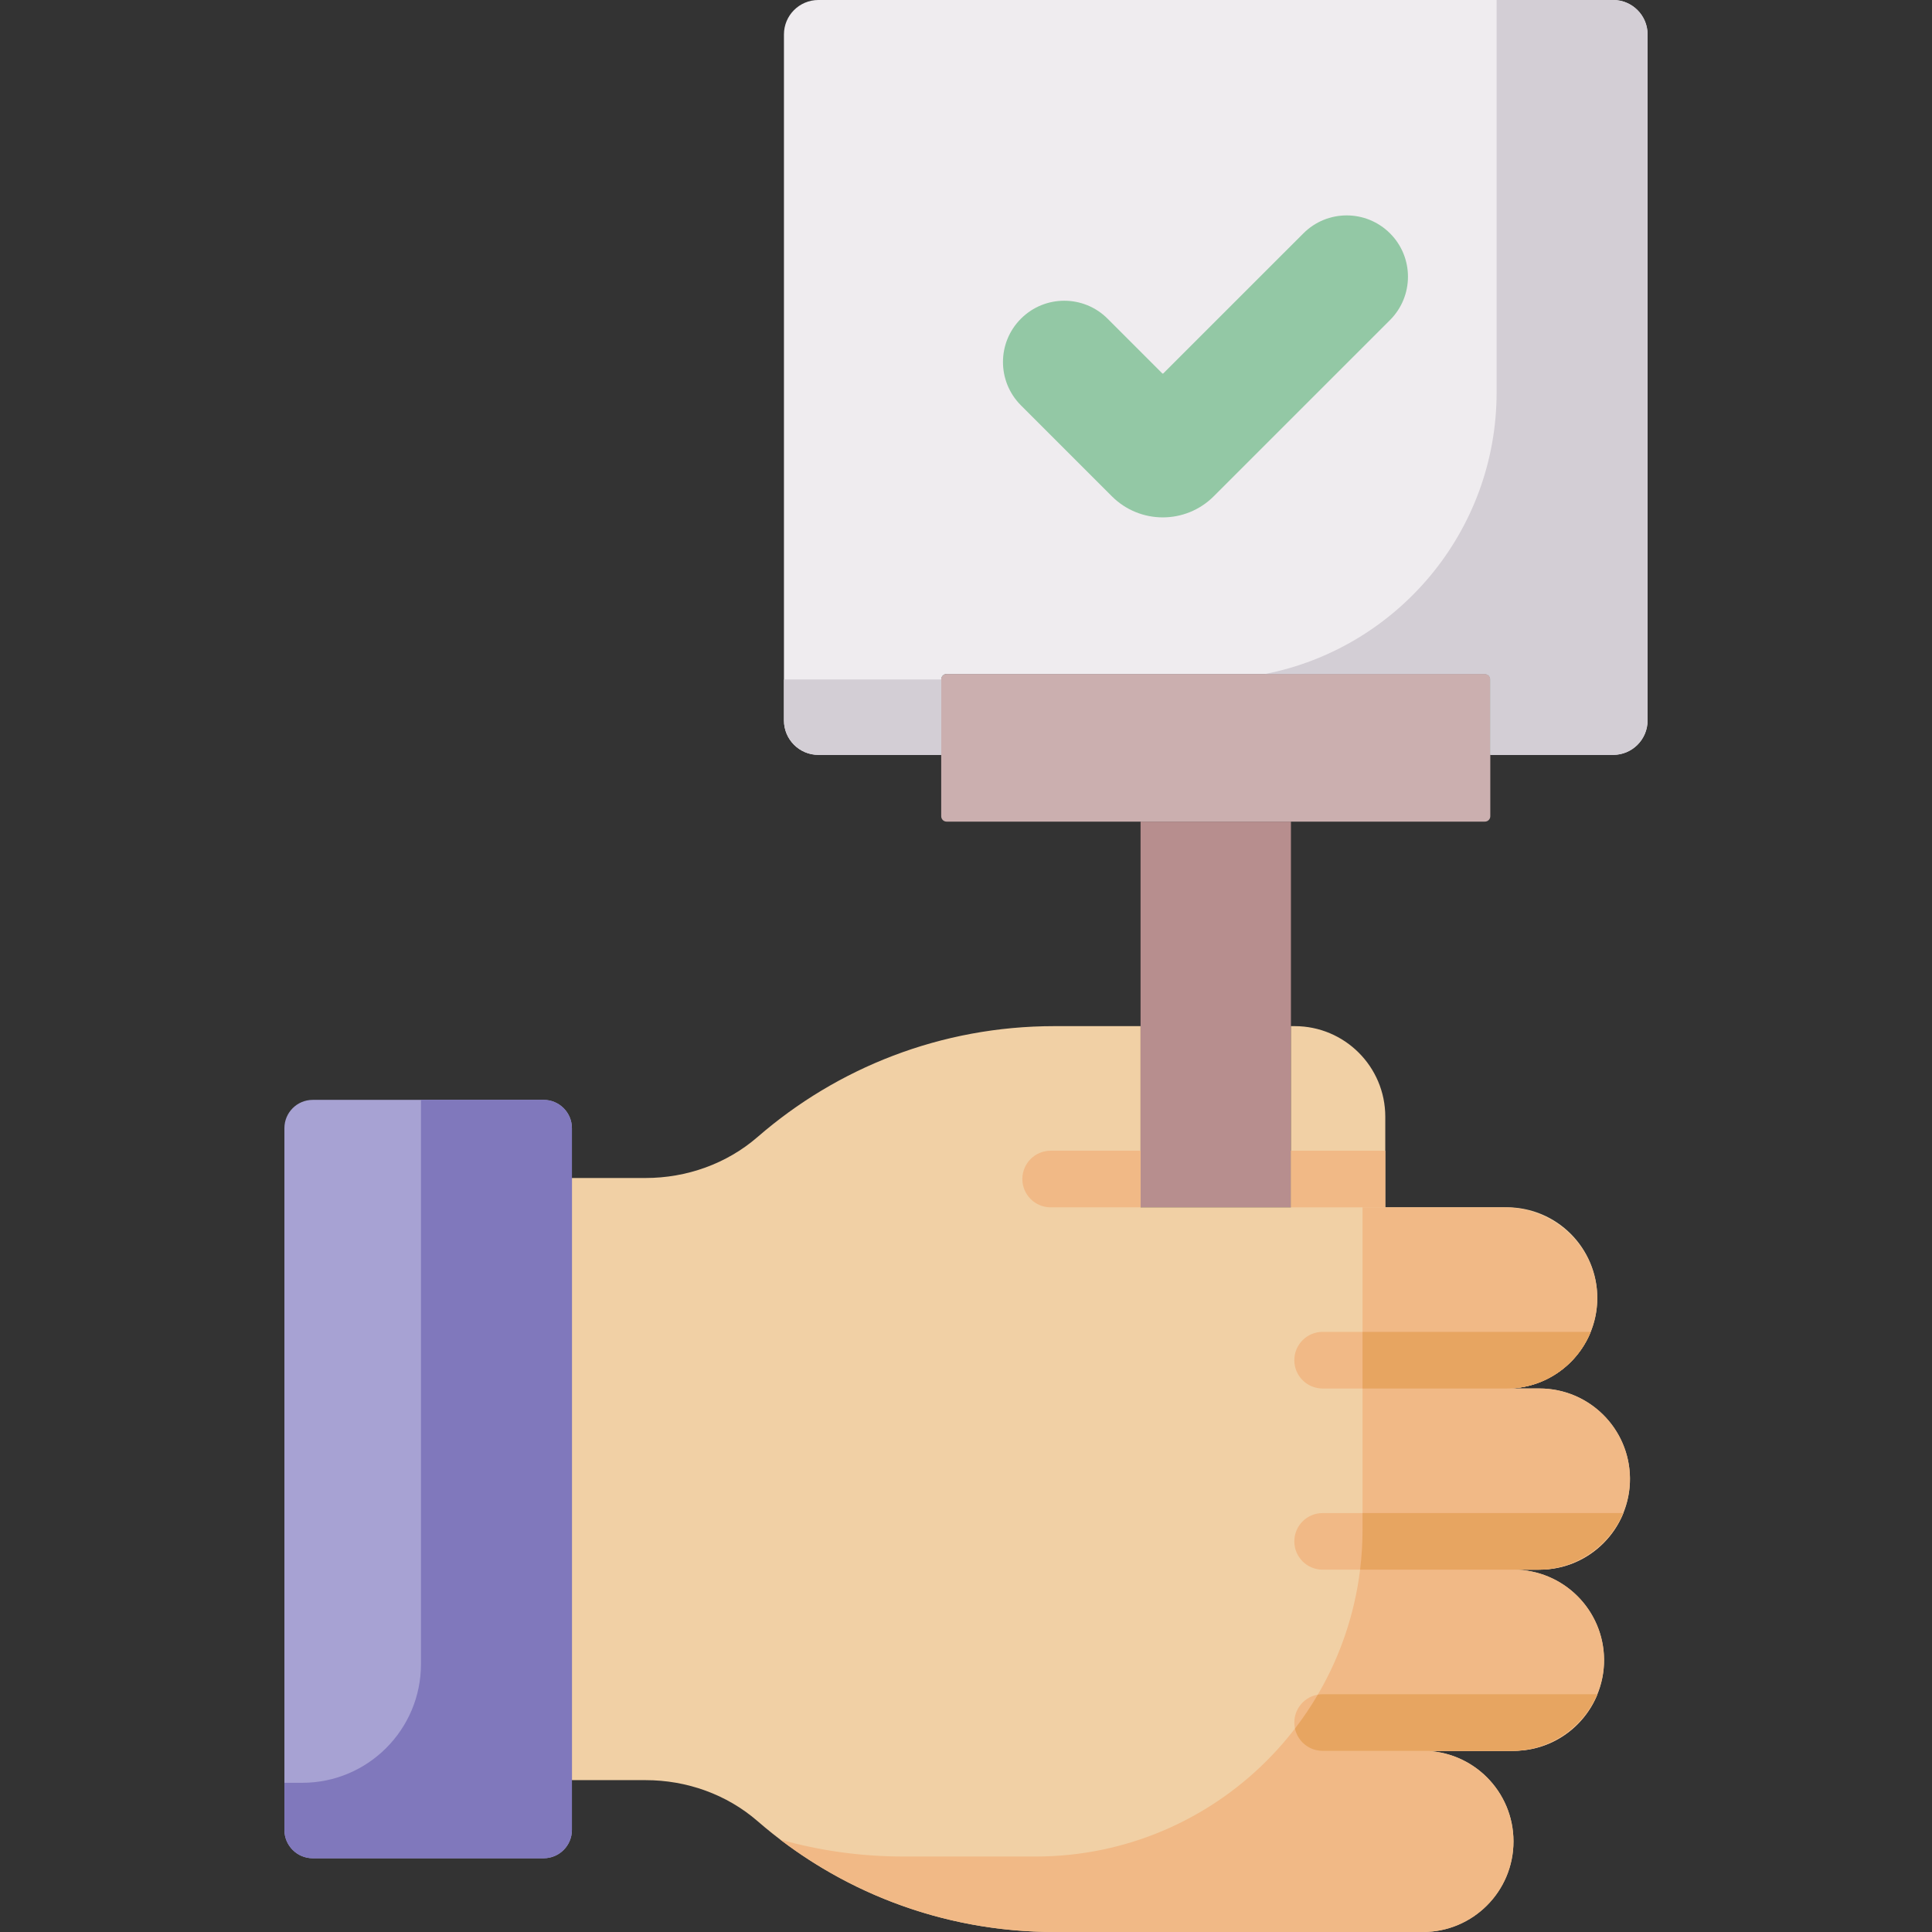
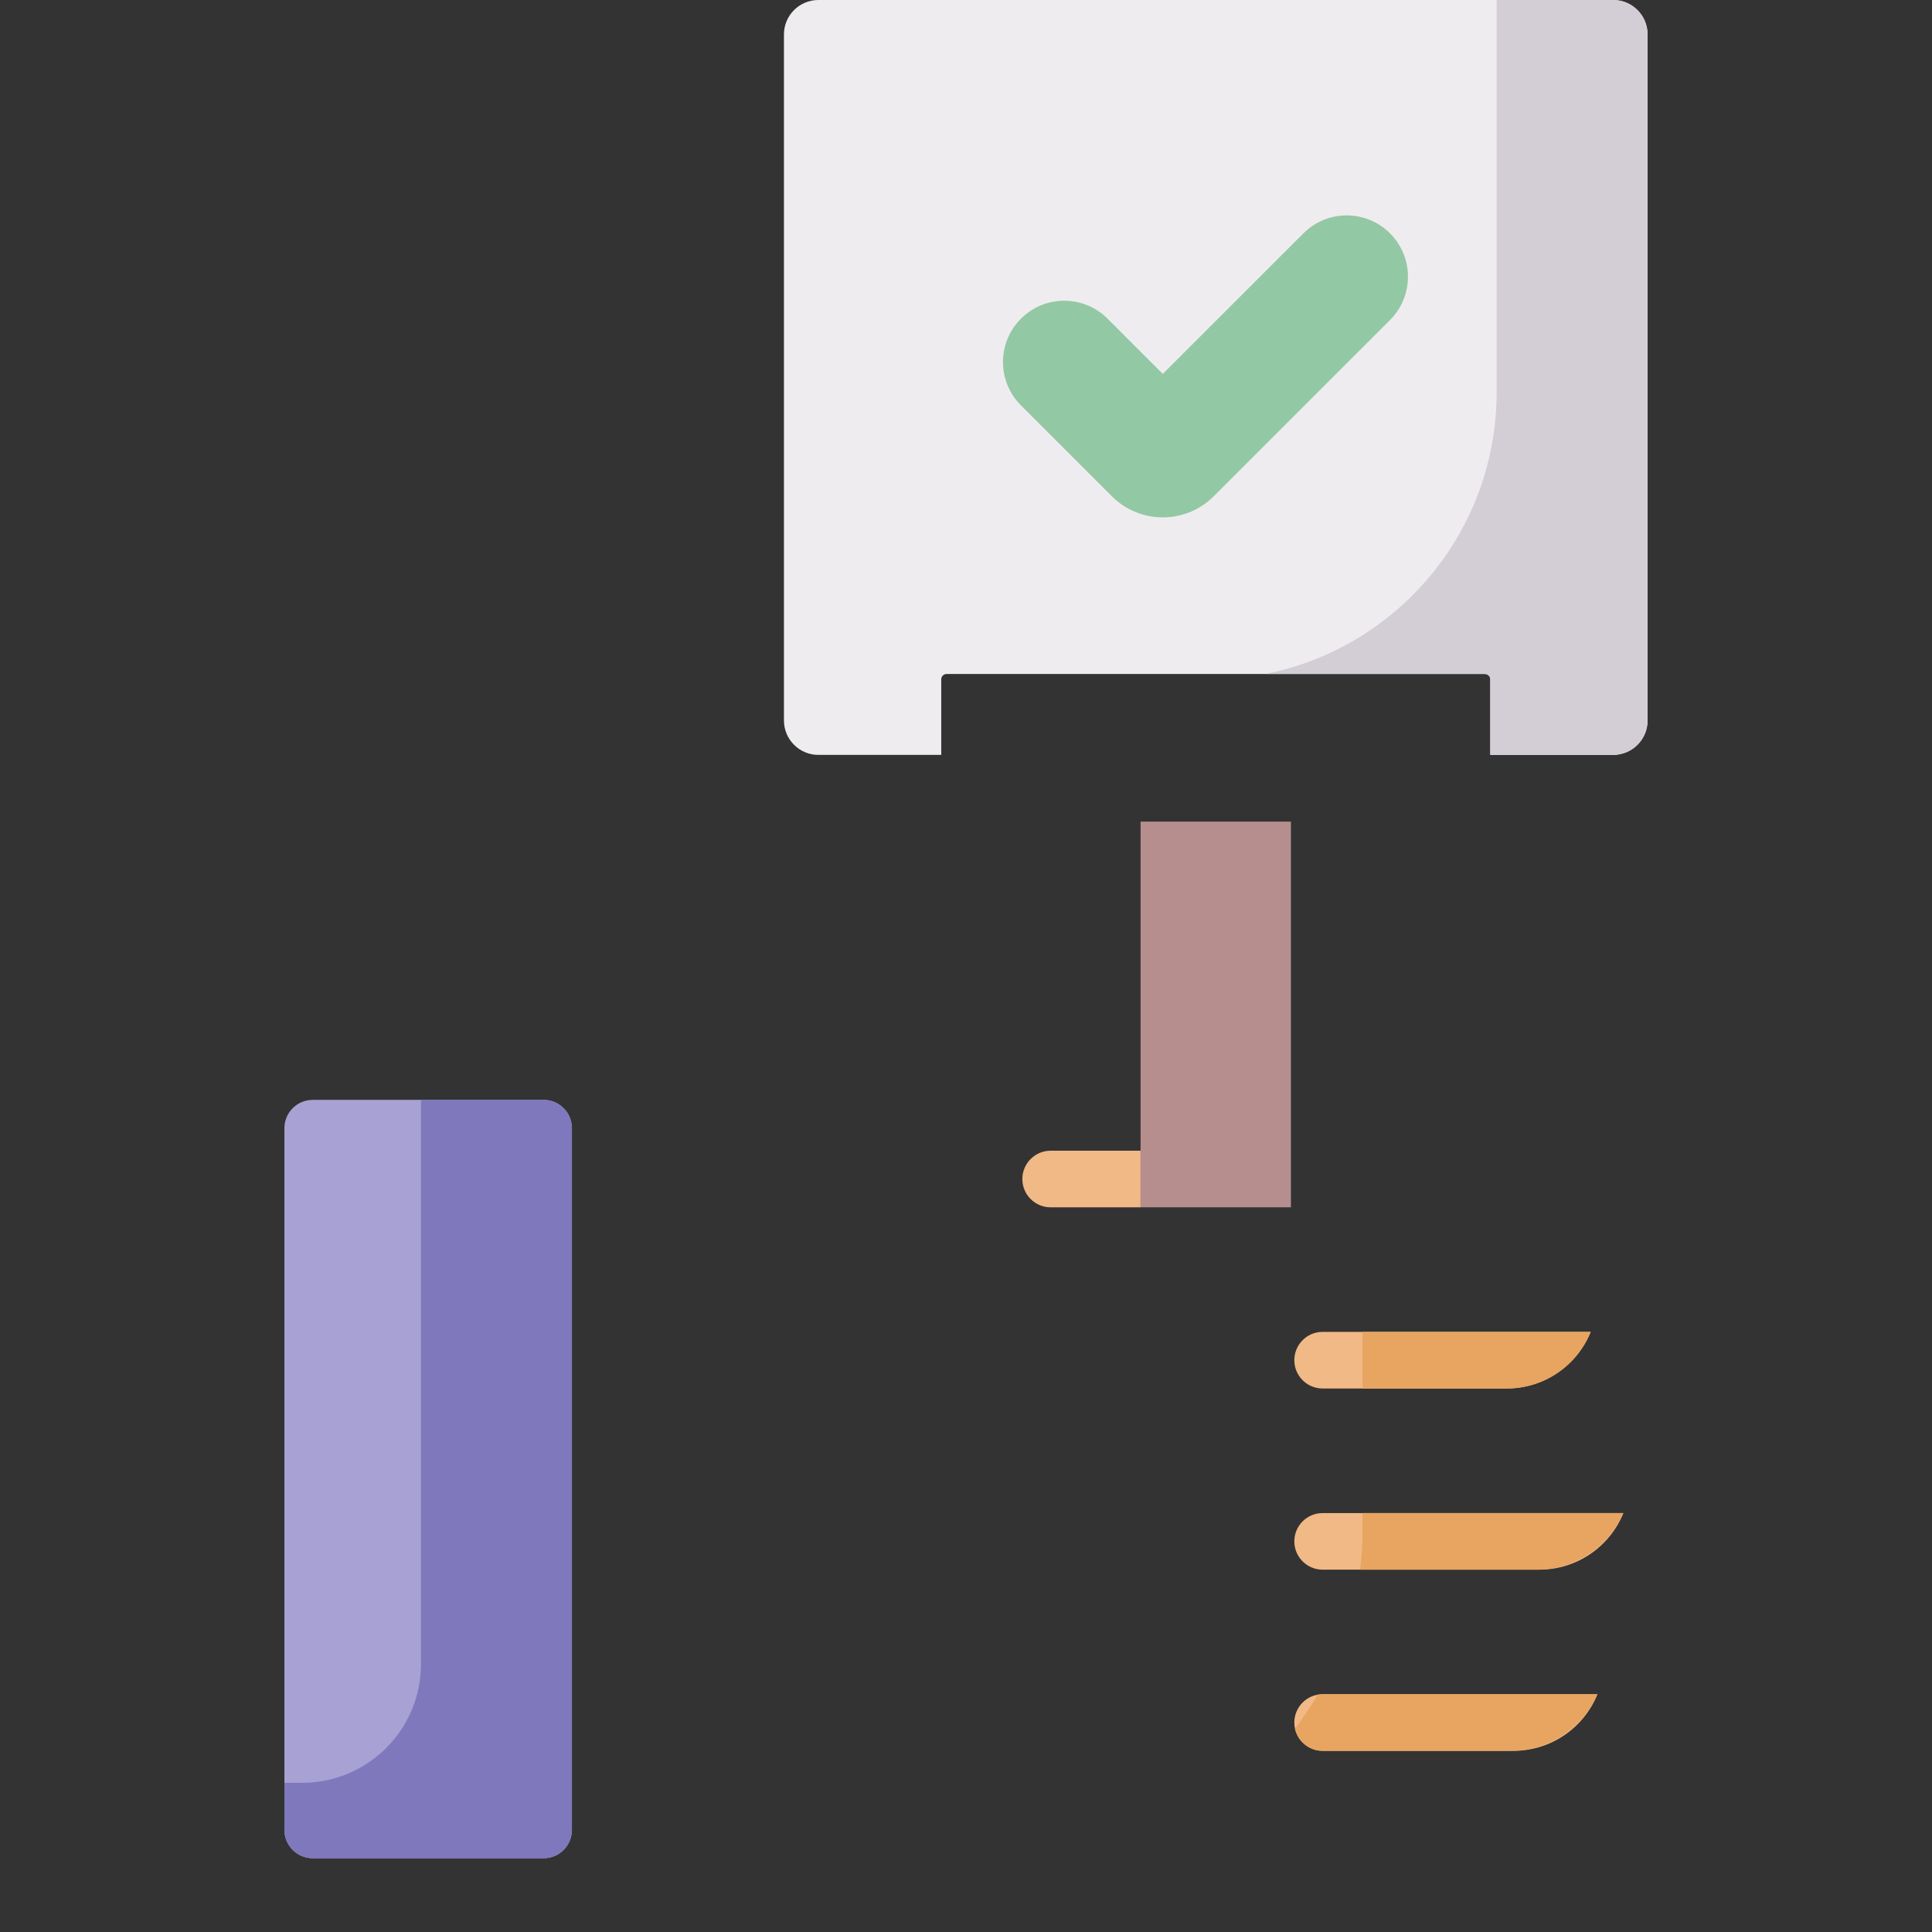
<svg xmlns="http://www.w3.org/2000/svg" width="48" height="48" viewBox="0 0 48 48" fill="none">
  <rect x="0" y="0" width="48" height="48" fill="#333333" stroke="none" />
  <g clip-path="url(#clip0_372_797)">
    <path d="M28.337 20.413H32.073V29.995H28.337V20.413Z" fill="#B78E8E" />
-     <path d="M36.892 20.413H23.518C23.444 20.413 23.384 20.353 23.384 20.279V16.878C23.384 16.804 23.444 16.745 23.518 16.745H36.892C36.966 16.745 37.026 16.804 37.026 16.878V20.279C37.026 20.353 36.966 20.413 36.892 20.413Z" fill="#CBAFAF" />
    <path d="M19.477 0.855V17.899C19.477 18.372 19.86 18.755 20.332 18.755H23.385V16.878C23.385 16.805 23.444 16.745 23.518 16.745H36.893C36.967 16.745 37.026 16.805 37.026 16.878V18.755H40.078C40.551 18.755 40.934 18.372 40.934 17.899V0.855C40.934 0.383 40.551 0 40.078 0H20.332C19.86 0 19.477 0.383 19.477 0.855Z" fill="#EFECEF" />
-     <path d="M19.477 16.88V17.899C19.477 18.372 19.86 18.755 20.332 18.755H23.385V16.88H19.477Z" fill="#D3CED5" />
    <path d="M37.183 0V9.745C37.183 13.212 34.71 16.101 31.432 16.745H36.892C36.966 16.745 37.026 16.804 37.026 16.878V18.755H40.078C40.55 18.755 40.933 18.372 40.933 17.899V0.855C40.933 0.383 40.55 0 40.078 0L37.183 0Z" fill="#D3CED5" />
    <path d="M34.535 5.798C33.94 5.203 32.976 5.203 32.382 5.798L28.902 9.277C28.895 9.284 28.884 9.284 28.877 9.277L27.518 7.918C26.923 7.323 25.959 7.323 25.365 7.918C24.77 8.512 24.77 9.476 25.365 10.071L27.624 12.33C28.323 13.029 29.456 13.029 30.155 12.33L34.535 7.951C35.129 7.356 35.129 6.392 34.535 5.798Z" fill="#93C8A5" />
-     <path d="M37.602 38.998H38.246C39.489 38.998 40.496 37.99 40.496 36.747C40.496 35.504 39.489 34.496 38.246 34.496H37.434C38.676 34.496 39.684 33.489 39.684 32.246C39.684 31.003 38.676 29.995 37.434 29.995H34.417V27.745C34.417 26.502 33.409 25.494 32.166 25.494H32.073V29.995H28.337V25.494H26.197C23.376 25.494 20.798 26.532 18.823 28.247C18.053 28.915 17.058 29.267 16.038 29.267H14.209V44.227H16.038C17.058 44.227 18.053 44.578 18.823 45.247C20.798 46.962 23.376 48 26.197 48H35.351C36.594 48 37.602 46.992 37.602 45.749C37.602 44.506 36.594 43.498 35.351 43.498H37.602C38.845 43.498 39.852 42.491 39.852 41.248C39.852 40.005 38.845 38.998 37.602 38.998Z" fill="#F1D0A5" />
-     <path d="M33.852 37.998C33.852 42.486 30.214 46.125 25.725 46.125H22.447C21.385 46.125 20.357 45.978 19.383 45.703C21.274 47.144 23.636 48 26.197 48H35.352C36.595 48 37.602 46.992 37.602 45.749C37.602 44.507 36.595 43.499 35.352 43.499H37.552C38.813 43.499 39.877 42.466 39.853 41.205C39.829 39.982 38.831 38.998 37.602 38.998H38.196C39.457 38.998 40.52 37.965 40.496 36.704C40.473 35.481 39.475 34.497 38.246 34.497H37.434C38.662 34.497 39.661 33.513 39.684 32.29C39.708 31.028 38.645 29.996 37.383 29.996H33.852V37.998H33.852Z" fill="#F1B986" />
    <path d="M13.506 27.326H7.77C7.381 27.326 7.066 27.641 7.066 28.029V45.465C7.066 45.853 7.381 46.168 7.77 46.168H13.506C13.894 46.168 14.209 45.853 14.209 45.465V28.029C14.209 27.641 13.894 27.326 13.506 27.326Z" fill="#A7A2D3" />
    <path d="M13.506 27.326H10.459V41.343C10.459 42.972 9.138 44.293 7.509 44.293H7.066V45.465C7.066 45.853 7.381 46.168 7.77 46.168H13.506C13.894 46.168 14.209 45.853 14.209 45.465V28.029C14.209 27.641 13.894 27.326 13.506 27.326Z" fill="#8078BC" />
    <path d="M28.337 28.589H26.104C25.715 28.589 25.4 28.904 25.4 29.293C25.4 29.681 25.715 29.996 26.104 29.996H28.337V28.589Z" fill="#F1B986" />
-     <path d="M32.073 28.589H34.417V29.996H32.073V28.589Z" fill="#F1B986" />
    <path d="M39.689 42.093C39.355 42.917 38.548 43.498 37.604 43.499H32.86C32.472 43.499 32.157 43.184 32.157 42.796C32.157 42.407 32.472 42.093 32.86 42.093H39.689ZM32.86 37.592C32.472 37.592 32.157 37.906 32.157 38.295C32.157 38.683 32.472 38.998 32.86 38.998H37.604H37.602H38.246C39.19 38.998 39.999 38.416 40.333 37.592H32.86ZM32.157 33.794C32.157 34.182 32.472 34.497 32.86 34.497H38.252C38.25 34.497 37.434 34.497 37.434 34.497C38.378 34.497 39.187 33.915 39.52 33.09H32.86C32.472 33.09 32.157 33.405 32.157 33.794Z" fill="#F1B986" />
    <path d="M39.682 42.093H32.86C32.82 42.093 32.78 42.096 32.741 42.103C32.569 42.396 32.38 42.678 32.173 42.946C32.242 43.262 32.523 43.499 32.86 43.499H37.554C38.5 43.498 39.335 42.916 39.682 42.093Z" fill="#E7A561" />
    <path d="M33.852 34.497H38.252C38.187 34.496 38.477 34.497 37.434 34.497C38.357 34.497 39.167 33.94 39.512 33.112C39.512 33.111 39.521 33.09 39.521 33.09H33.852V34.497Z" fill="#E7A561" />
    <path d="M33.852 37.591V37.998C33.852 38.336 33.832 38.67 33.791 38.998H37.604H37.602H38.196C39.143 38.998 39.978 38.416 40.326 37.591H33.852Z" fill="#E7A561" />
  </g>
  <defs>
    <clipPath id="clip0_372_797">
      <rect width="48" height="48" fill="white" />
    </clipPath>
  </defs>
</svg>